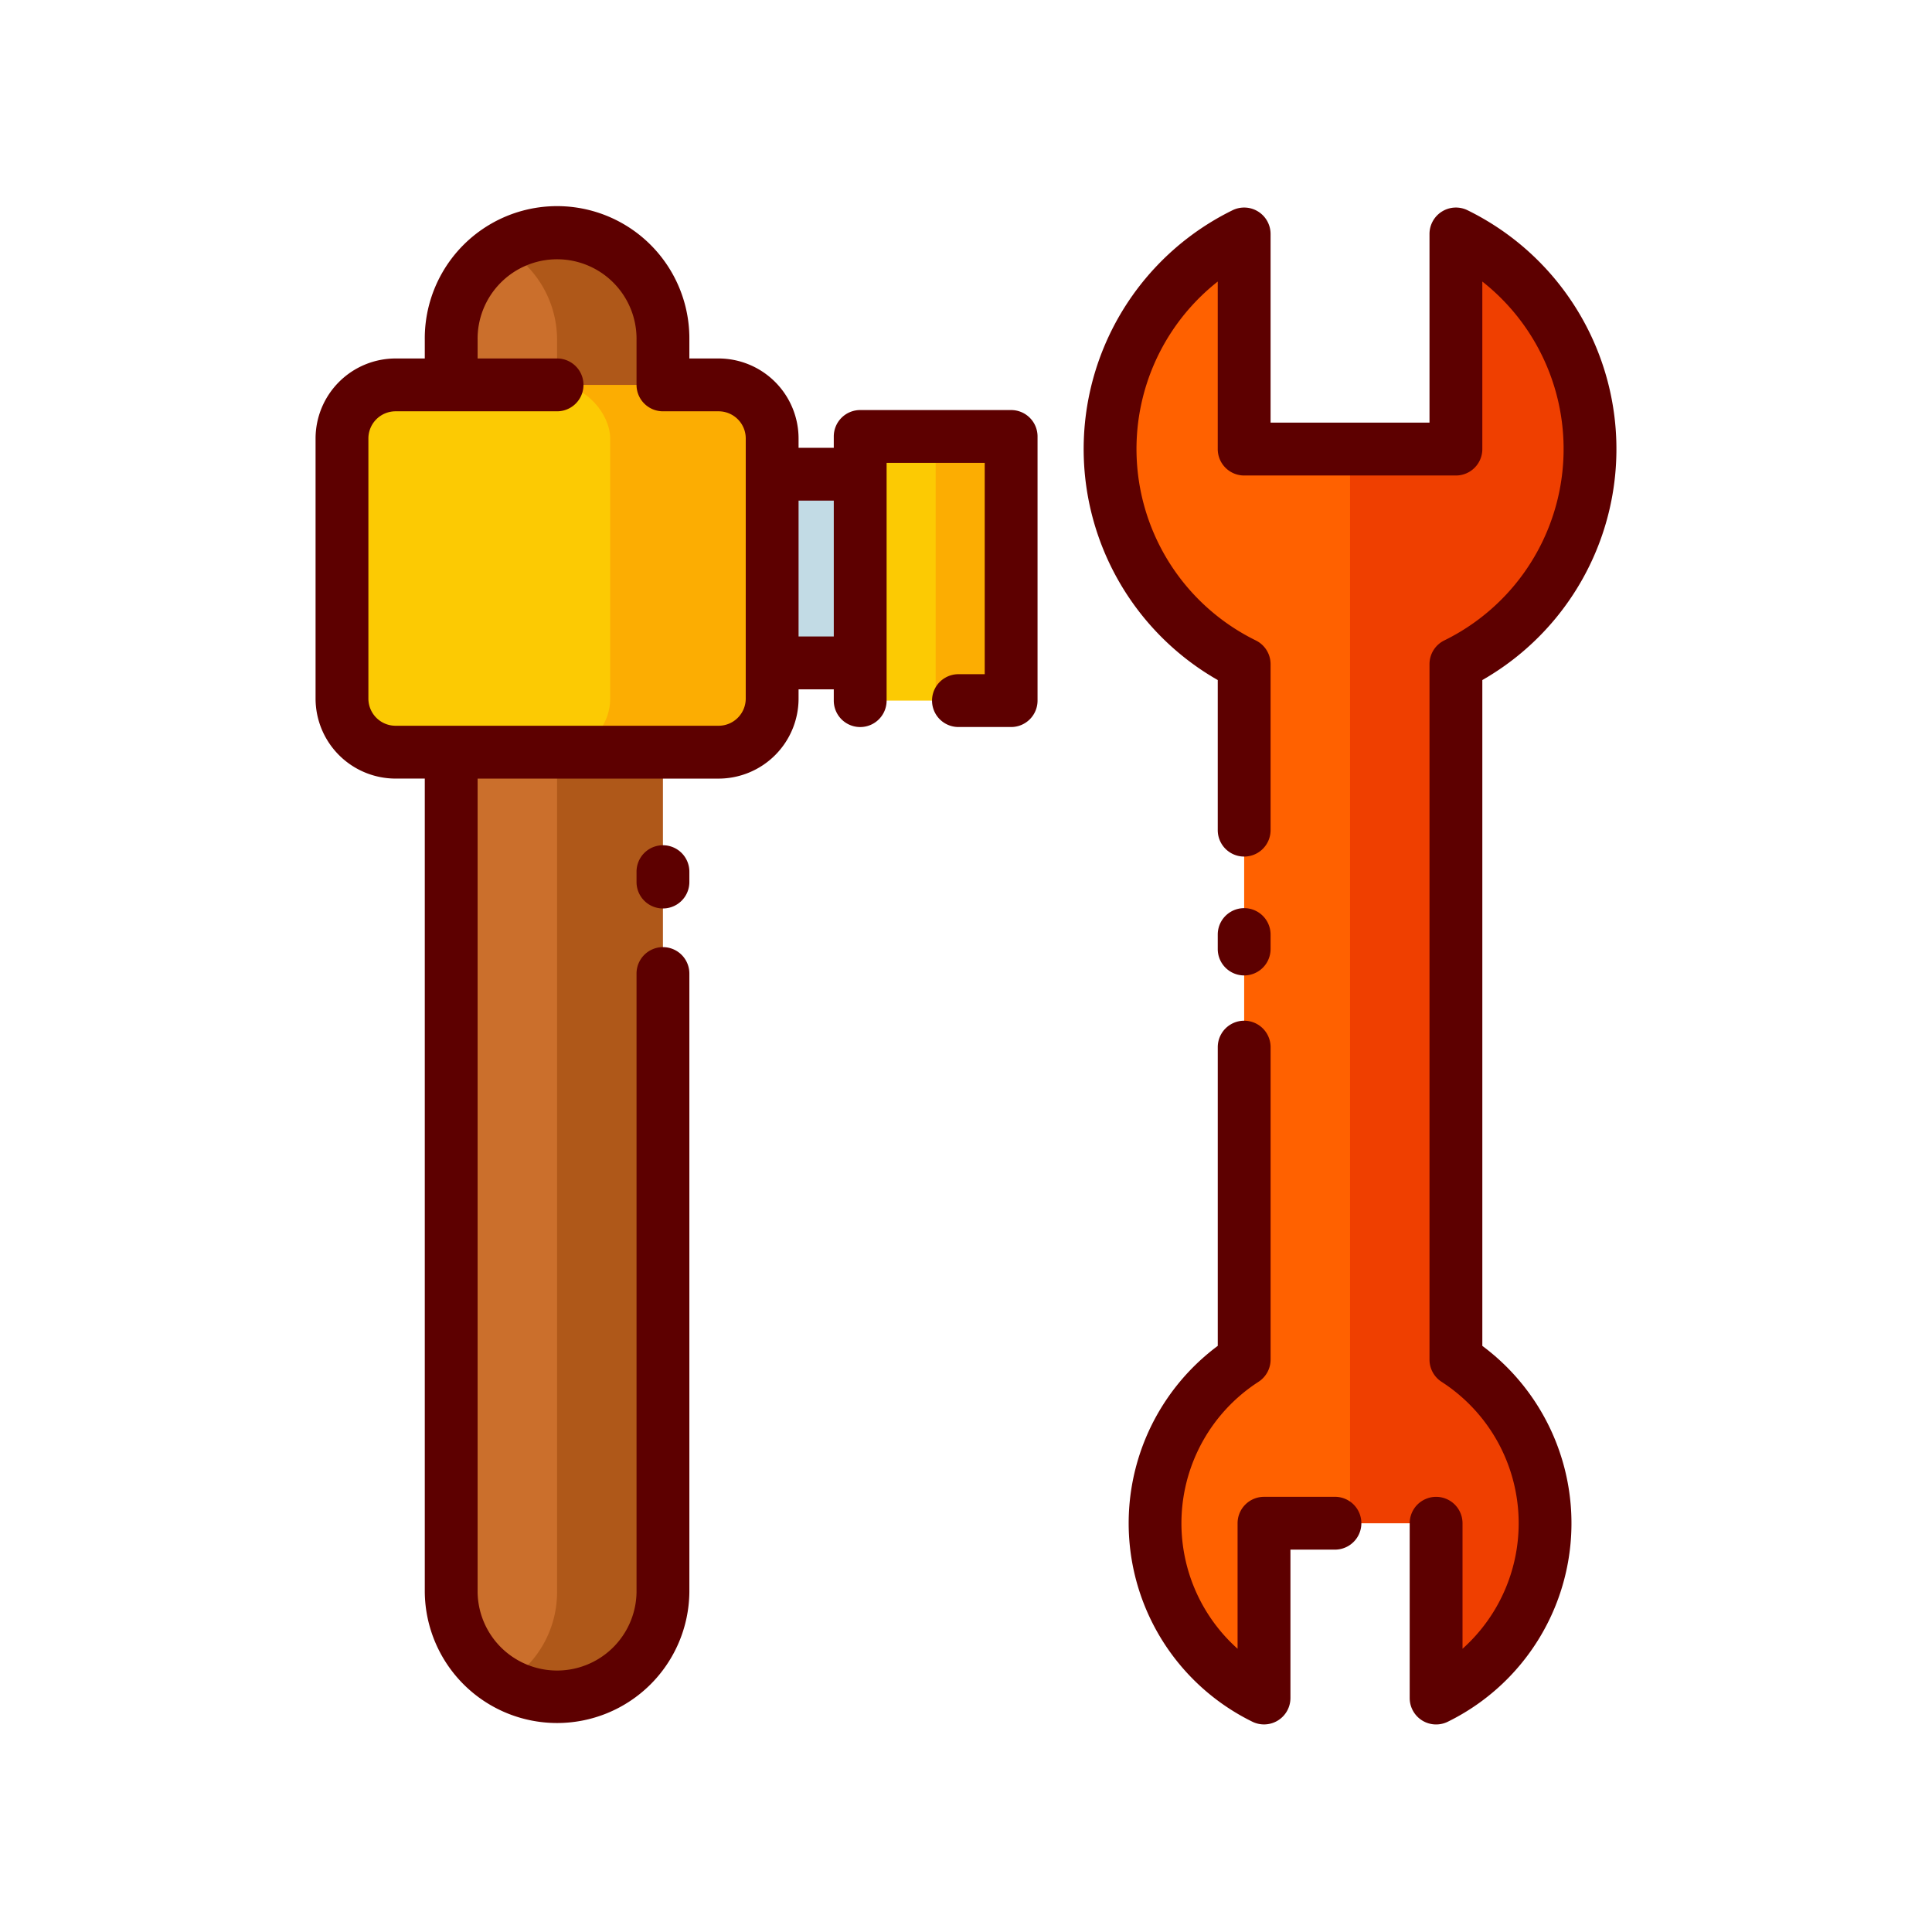
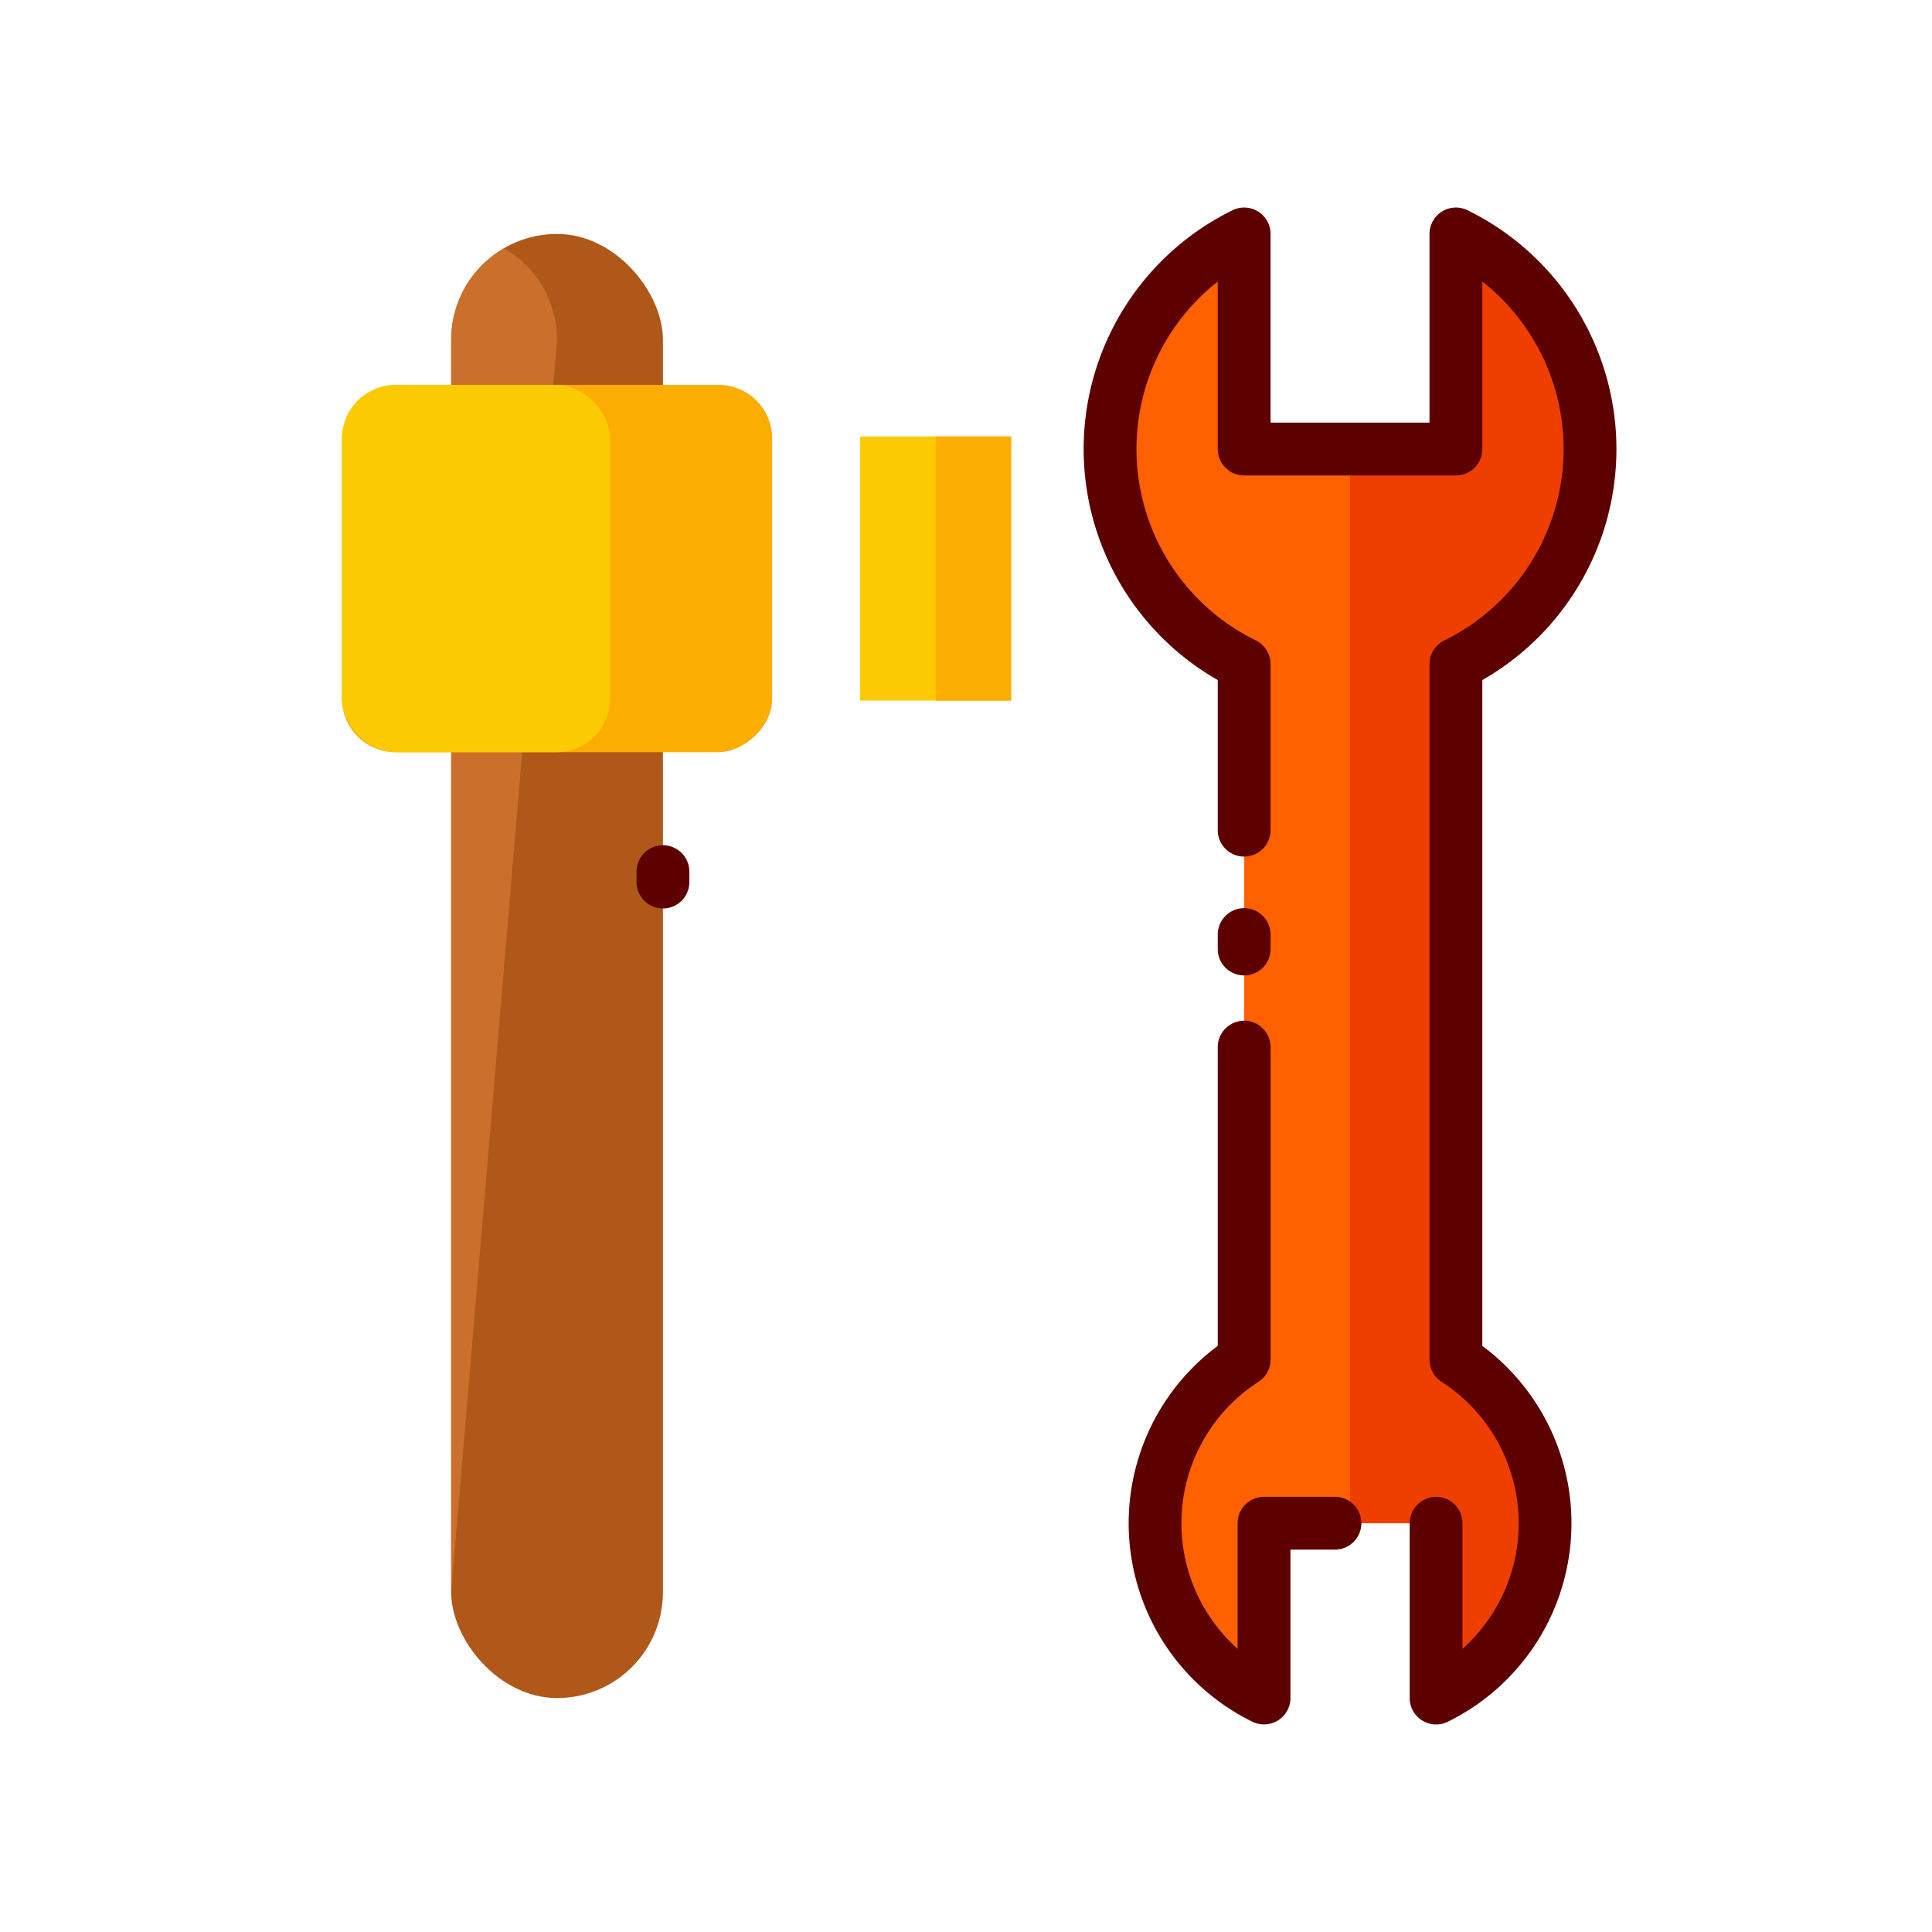
<svg xmlns="http://www.w3.org/2000/svg" id="Layer_1" height="512" viewBox="0 0 128 128" width="512" data-name="Layer 1">
  <rect fill="#af5819" height="97" rx="7.015" width="14.029" x="29.892" y="15.5" />
-   <path d="m36.907 22.515a7.006 7.006 0 0 0 -3.507-6.069 7.006 7.006 0 0 0 -3.507 6.069v82.971a7.006 7.006 0 0 0 3.507 6.069 7.006 7.006 0 0 0 3.507-6.069z" fill="#cb6f2c" />
+   <path d="m36.907 22.515a7.006 7.006 0 0 0 -3.507-6.069 7.006 7.006 0 0 0 -3.507 6.069v82.971z" fill="#cb6f2c" />
  <path d="m53.24 32.667h17.5v10h-17.5z" fill="#fcca03" transform="matrix(0 1 -1 0 99.657 -24.324)" />
-   <path d="m47.824 34.75h12.5v5.833h-12.5z" fill="#c2dbe5" transform="matrix(0 1 -1 0 91.74 -16.407)" />
  <rect fill="#fcad02" height="28.5" rx="3.55" transform="matrix(0 1 -1 0 74.574 .76)" width="24.333" x="24.74" y="23.417" />
  <path d="m96.458 90.08v-46.08a15.873 15.873 0 0 0 0-28.5v14.252h-14.029v-14.252a15.873 15.873 0 0 0 0 28.5v46.08a12.9 12.9 0 0 0 1.315 22.42v-11.581h11.4v11.581a12.9 12.9 0 0 0 1.315-22.42z" fill="#ff6100" />
  <path d="m55.74 35.167h17.5v5h-17.5z" fill="#fcad02" transform="matrix(0 1 -1 0 102.157 -26.824)" />
  <rect fill="#fcca03" height="24.333" rx="3.55" width="17.768" x="22.657" y="25.5" />
  <path d="m105.343 29.752a15.884 15.884 0 0 0 -8.885-14.252v14.252h-7.014v71.167h5.7v11.581a12.9 12.9 0 0 0 1.315-22.42v-46.08a15.884 15.884 0 0 0 8.884-14.248z" fill="#ef3f00" />
  <g fill="#5d0000">
-     <path d="m66.99 27.167h-10a1.75 1.75 0 0 0 -1.75 1.75v.75h-2.333v-.617a5.306 5.306 0 0 0 -5.3-5.3h-1.935v-1.235a8.765 8.765 0 1 0 -17.529 0v1.235h-1.936a5.306 5.306 0 0 0 -5.3 5.3v17.233a5.306 5.306 0 0 0 5.3 5.3h1.936v53.9a8.765 8.765 0 0 0 17.529 0v-40.983a1.75 1.75 0 0 0 -3.5 0v40.985a5.265 5.265 0 0 1 -10.529 0v-53.9h15.964a5.306 5.306 0 0 0 5.3-5.3v-.616h2.333v.75a1.75 1.75 0 0 0 3.5 0v-15.752h6.5v14h-1.74a1.75 1.75 0 0 0 0 3.5h3.49a1.75 1.75 0 0 0 1.75-1.75v-17.5a1.75 1.75 0 0 0 -1.75-1.75zm-17.583 19.116a1.8 1.8 0 0 1 -1.8 1.8h-21.4a1.8 1.8 0 0 1 -1.8-1.8v-17.233a1.8 1.8 0 0 1 1.8-1.8h10.7a1.75 1.75 0 0 0 0-3.5h-5.264v-1.235a5.265 5.265 0 1 1 10.529 0v2.985a1.75 1.75 0 0 0 1.75 1.75h3.686a1.8 1.8 0 0 1 1.8 1.8zm3.5-4.116v-9h2.333v9z" />
    <path d="m43.922 56a1.75 1.75 0 0 0 -1.75 1.75v.688a1.75 1.75 0 0 0 3.5 0v-.688a1.75 1.75 0 0 0 -1.75-1.75z" />
    <path d="m82.429 64.625a1.75 1.75 0 0 0 1.75-1.75v-.958a1.75 1.75 0 0 0 -3.5 0v.958a1.75 1.75 0 0 0 1.75 1.75z" />
    <path d="m98.208 89.167v-44.112a17.622 17.622 0 0 0 -.976-31.124 1.75 1.75 0 0 0 -2.524 1.569v12.5h-10.529v-12.5a1.75 1.75 0 0 0 -2.524-1.569 17.623 17.623 0 0 0 -.976 31.124v9.945a1.75 1.75 0 0 0 3.5 0v-11a1.75 1.75 0 0 0 -.976-1.569 14.125 14.125 0 0 1 -2.524-23.778v11.1a1.75 1.75 0 0 0 1.75 1.75h14.029a1.75 1.75 0 0 0 1.75-1.75v-11.1a14.124 14.124 0 0 1 -2.524 23.779 1.75 1.75 0 0 0 -.976 1.568v46.08a1.753 1.753 0 0 0 .8 1.469 11.151 11.151 0 0 1 1.388 17.686v-8.315a1.75 1.75 0 0 0 -3.5 0v11.58a1.75 1.75 0 0 0 2.524 1.569 14.647 14.647 0 0 0 2.29-24.9z" />
    <path d="m88.443 99.169h-4.7a1.75 1.75 0 0 0 -1.75 1.75v8.315a11.152 11.152 0 0 1 1.387-17.686 1.753 1.753 0 0 0 .8-1.469v-20.704a1.75 1.75 0 0 0 -3.5 0v19.792a14.648 14.648 0 0 0 2.291 24.9 1.75 1.75 0 0 0 2.524-1.569v-9.831h2.949a1.75 1.75 0 1 0 0-3.5z" />
  </g>
</svg>